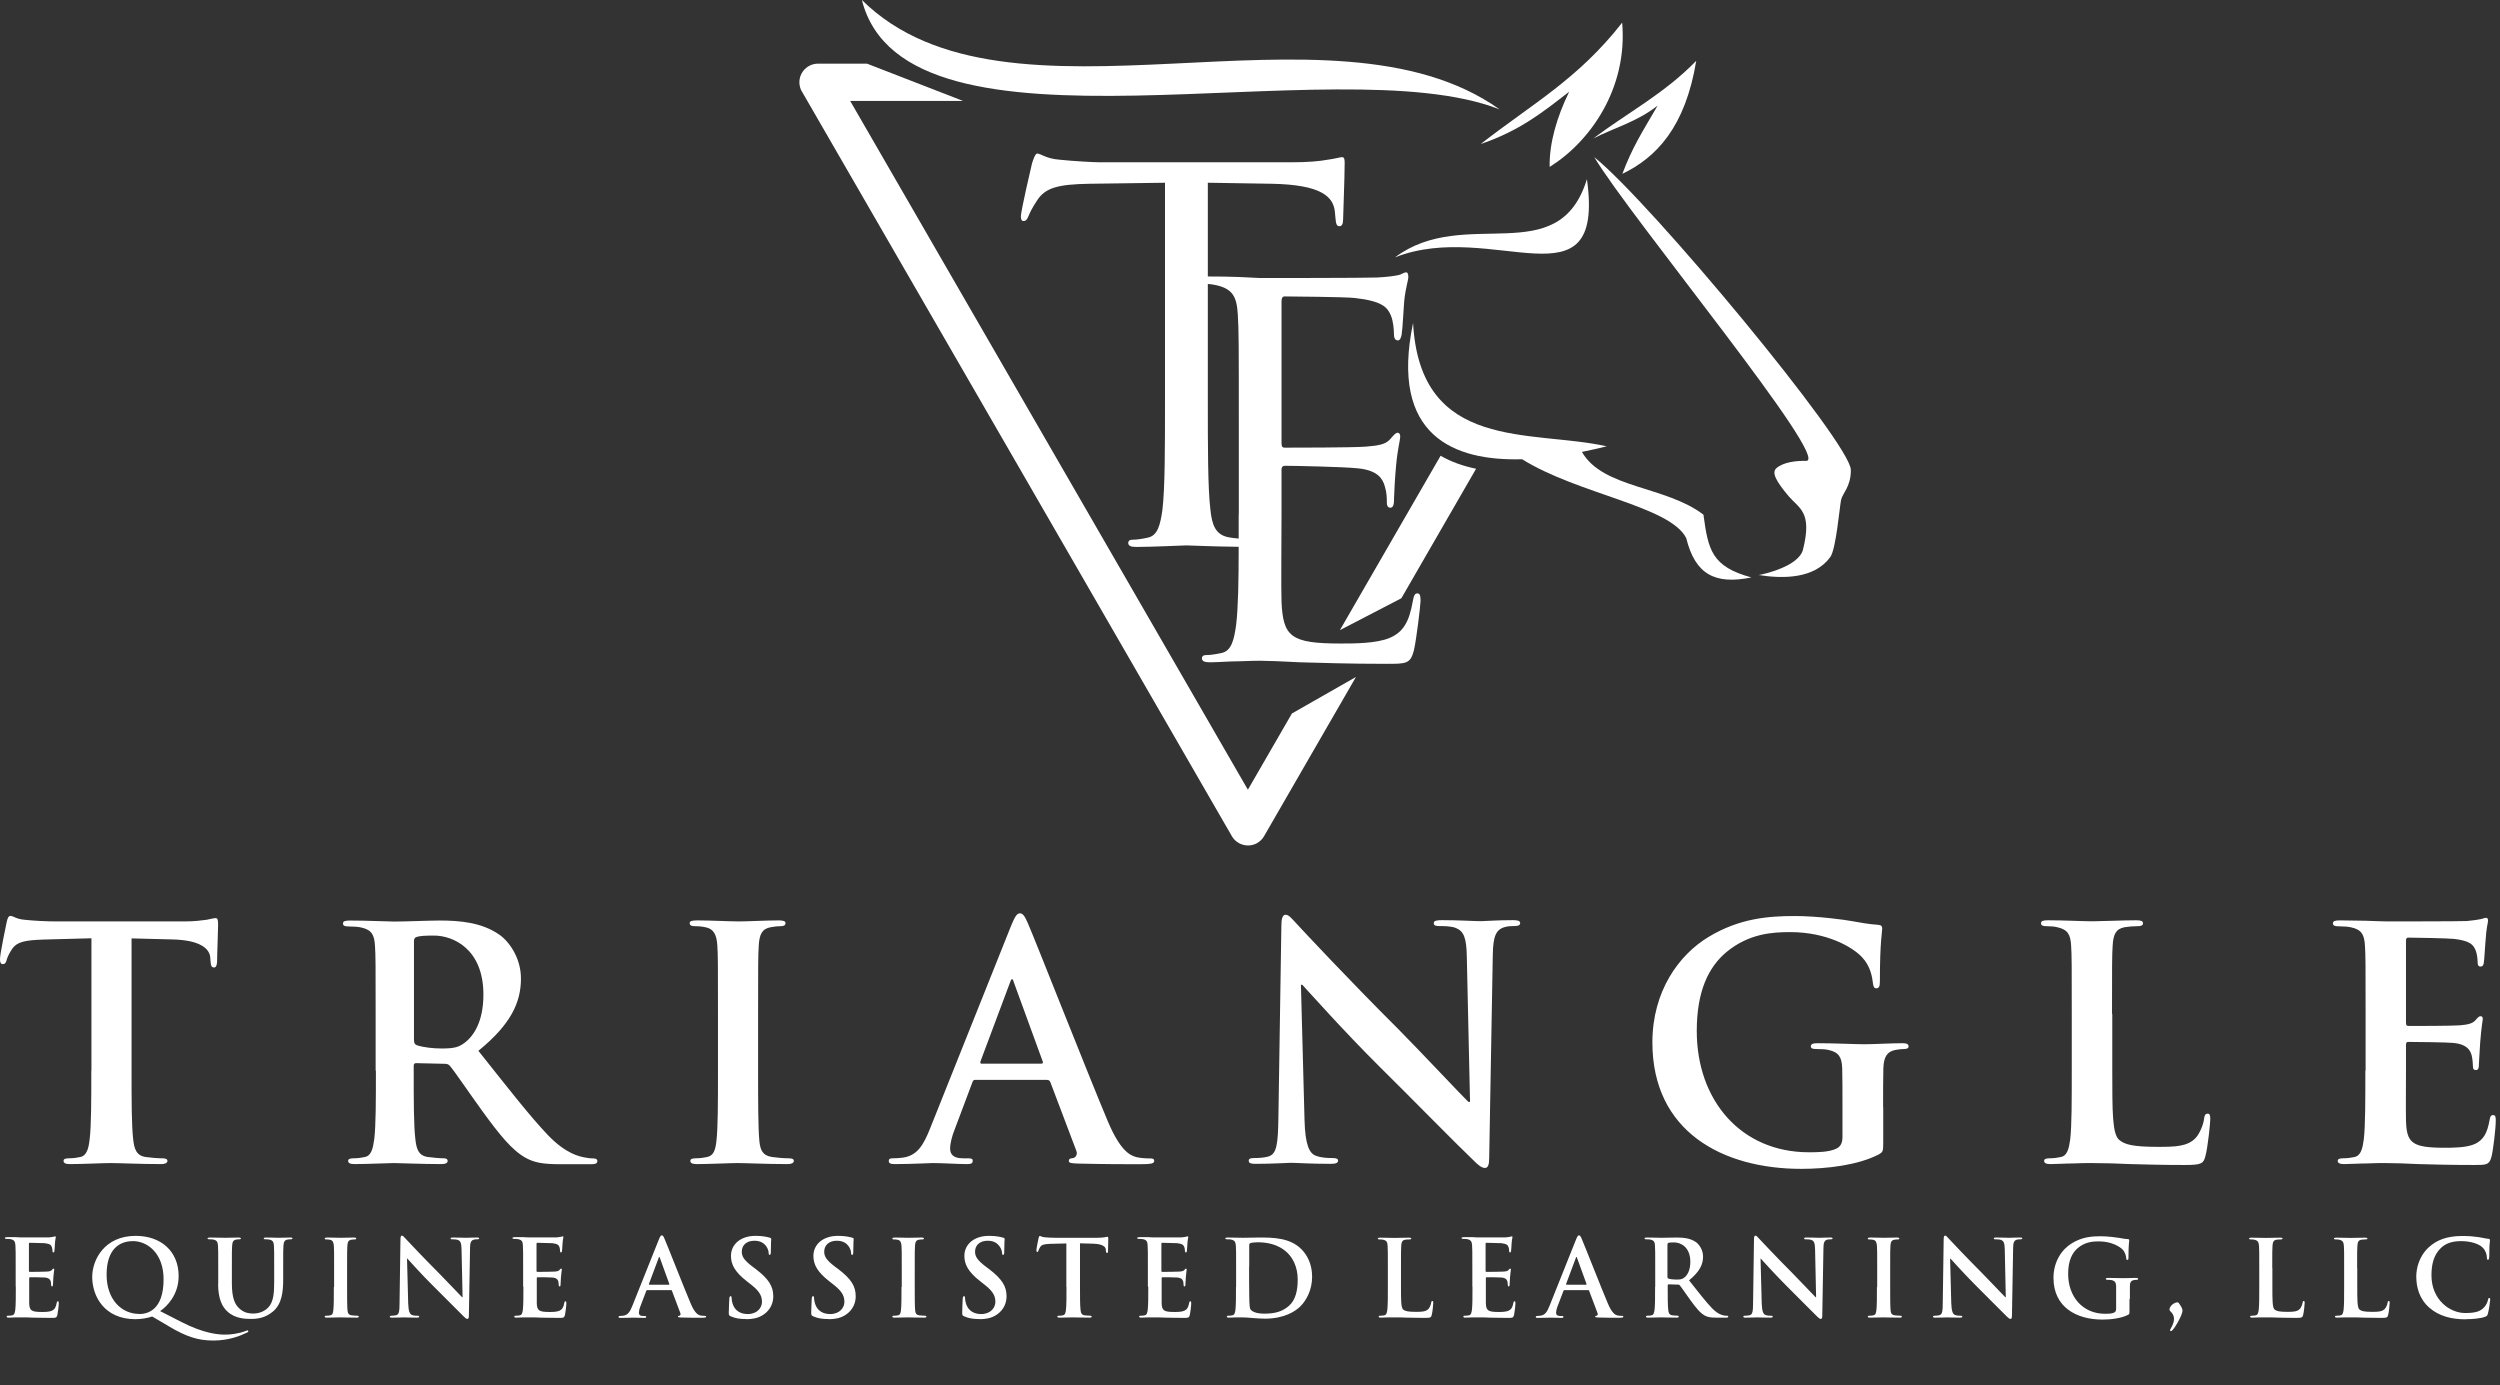
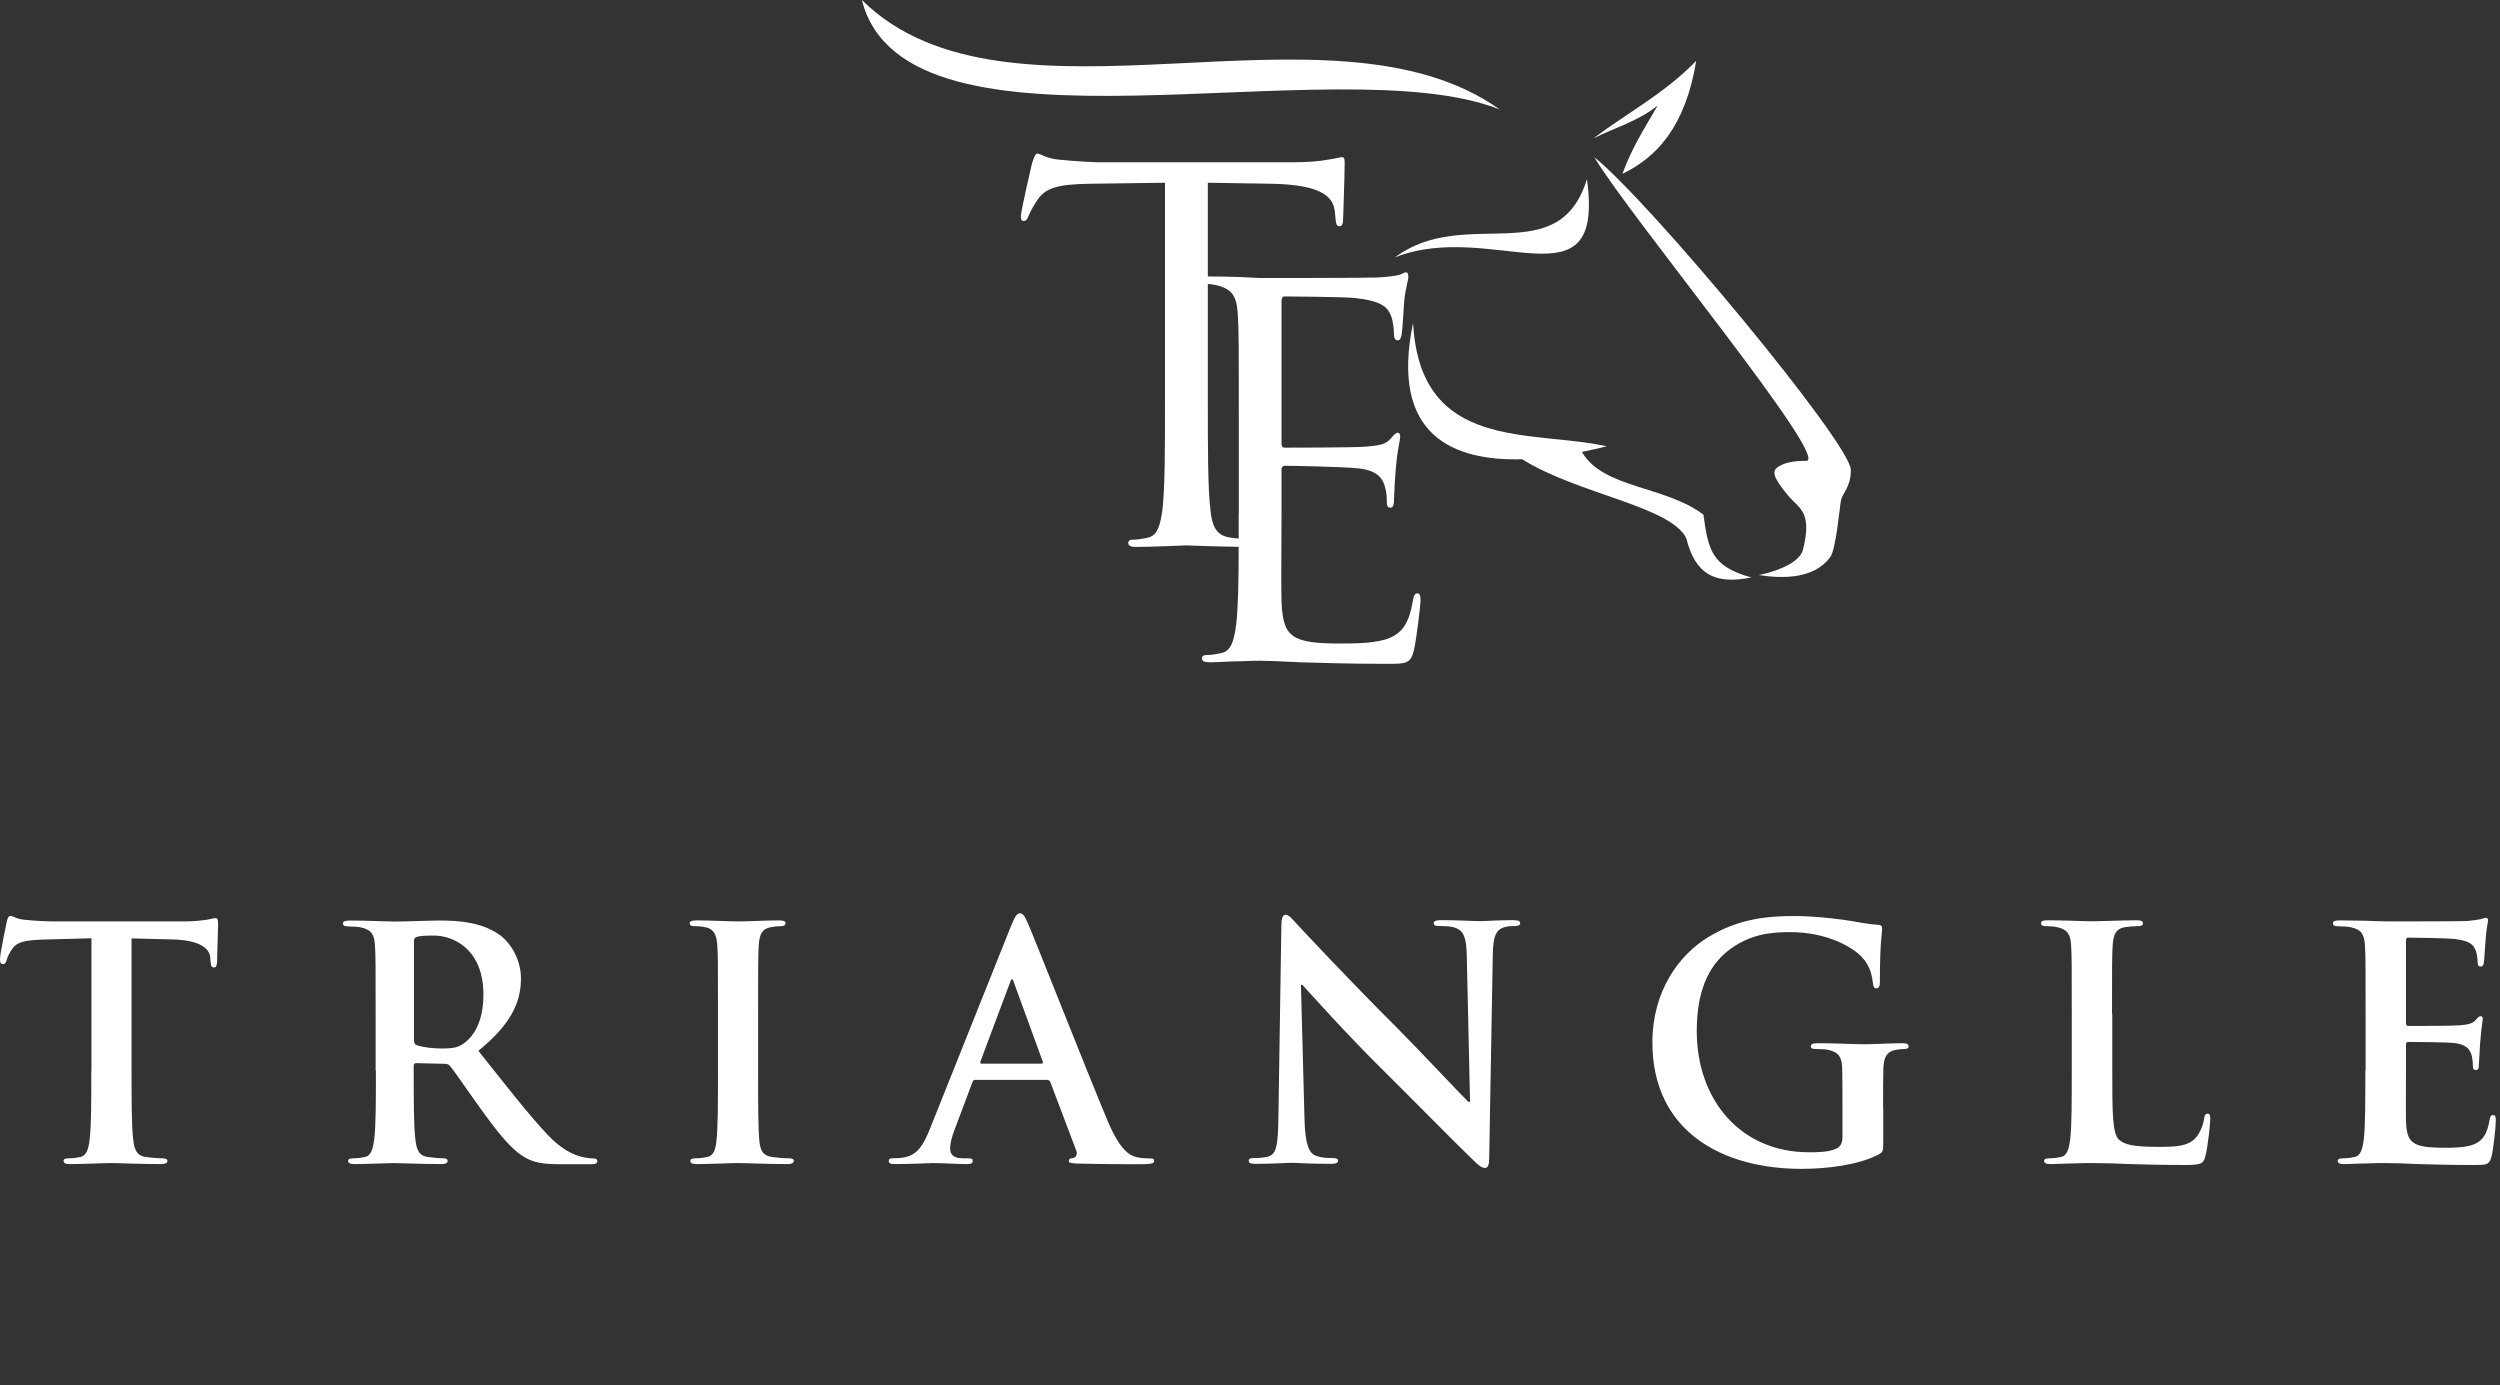
<svg xmlns="http://www.w3.org/2000/svg" id="Layer_1" viewBox="0 0 194.4 107.71">
  <rect x="0" y="0" width="194.4" height="107.71" fill="#333333" stroke="none" />
  <defs>
    <style>.cls-1{fill:#fff;fill-rule:evenodd;}</style>
  </defs>
  <path class="cls-1" d="M7.1,83.25c0,2.31,0,4.29-.13,5.34-.08.73-.23,1.28-.73,1.38-.23.05-.53.1-.9.1-.3,0-.4.08-.4.2,0,.18.18.25.5.25,1,0,2.58-.08,3.16-.08.7,0,2.28.08,3.94.08.28,0,.48-.08.48-.25,0-.13-.12-.2-.4-.2-.38,0-.93-.05-1.28-.1-.75-.1-.9-.65-.98-1.35-.13-1.08-.13-3.06-.13-5.37v-10.28l3.16.08c2.23.05,2.91.75,2.96,1.4l.02.28c.03.38.08.5.28.5.15,0,.2-.15.23-.4,0-.65.08-2.38.08-2.91,0-.38-.03-.53-.2-.53-.1,0-.3.05-.68.13-.38.05-.93.13-1.73.13H4.41c-.83,0-1.78-.05-2.51-.13-.63-.05-.88-.3-1.08-.3-.15,0-.23.15-.3.48C.48,71.89,0,74.17,0,74.57,0,74.85.05,74.97.23,74.97c.15,0,.23-.1.28-.3.05-.2.18-.5.43-.88.38-.55.98-.68,2.43-.73l3.74-.1v10.28h0ZM29.23,83.25c0,2.31,0,4.29-.13,5.34-.1.73-.23,1.28-.73,1.38-.23.05-.53.1-.9.1-.3,0-.4.08-.4.2,0,.18.18.25.5.25,1,0,2.58-.08,3.06-.08.38,0,2.23.08,3.68.08.33,0,.5-.08.5-.25,0-.13-.1-.2-.3-.2-.3,0-.85-.05-1.23-.1-.75-.1-.9-.65-.98-1.38-.13-1.05-.13-3.03-.13-5.37v-.35c0-.15.07-.2.2-.2l2.18.05c.18,0,.33.02.45.18.33.38,1.48,2.08,2.48,3.46,1.4,1.93,2.36,3.11,3.43,3.69.65.35,1.28.48,2.68.48h2.38c.3,0,.48-.05.48-.25,0-.13-.1-.2-.3-.2s-.43-.02-.7-.08c-.38-.08-1.4-.25-2.81-1.7-1.48-1.55-3.21-3.79-5.44-6.59,2.53-2.06,3.31-3.76,3.31-5.62,0-1.68-1-2.96-1.71-3.43-1.35-.93-3.03-1.08-4.61-1.08-.78,0-2.68.08-3.53.08-.53,0-2.11-.08-3.44-.08-.38,0-.55.05-.55.23s.15.23.43.23c.35,0,.78.03.98.08.83.18,1.03.58,1.08,1.43.05.8.05,1.5.05,5.31v4.41h0ZM32.19,73.2c0-.2.05-.3.23-.35.25-.08.7-.1,1.33-.1,1.48,0,3.84,1.03,3.84,4.59,0,2.06-.73,3.21-1.48,3.76-.45.33-.78.43-1.78.43-.63,0-1.38-.08-1.91-.25-.18-.08-.23-.18-.23-.45v-7.62h0ZM55.83,83.25c0,2.43,0,4.41-.12,5.47-.08.73-.23,1.15-.73,1.25-.23.05-.53.1-.9.1-.3,0-.4.08-.4.2,0,.18.18.25.5.25,1,0,2.58-.08,3.16-.08.68,0,2.26.08,3.91.08.28,0,.48-.08.48-.25,0-.13-.12-.2-.4-.2-.38,0-.93-.05-1.28-.1-.75-.1-.93-.55-1-1.23-.1-1.08-.1-3.06-.1-5.49v-4.41c0-3.81,0-4.51.05-5.31.05-.88.25-1.3.93-1.43.3-.05.5-.08.75-.08s.4-.05.4-.25c0-.15-.2-.2-.53-.2-.95,0-2.43.08-3.06.08-.73,0-2.31-.08-3.26-.08-.4,0-.6.05-.6.2,0,.2.15.25.4.25.3,0,.63.03.9.1.55.13.8.55.85,1.4.05.8.05,1.5.05,5.31v4.41h0ZM81.43,83.98c.13,0,.2.05.25.18l2.01,5.31c.13.3-.05.53-.23.58-.25.02-.35.07-.35.23,0,.18.3.18.75.2,2.01.05,3.84.05,4.74.05s1.15-.05,1.15-.25c0-.18-.13-.2-.33-.2-.3,0-.68-.02-1.05-.1-.53-.15-1.25-.5-2.21-2.75-1.6-3.8-5.62-14.03-6.22-15.41-.25-.58-.4-.8-.63-.8-.25,0-.4.28-.7,1l-6.29,15.74c-.5,1.25-.98,2.11-2.13,2.26-.2.03-.55.05-.78.05-.2,0-.3.05-.3.2,0,.2.15.25.48.25,1.3,0,2.68-.08,2.96-.08.78,0,1.86.08,2.66.08.28,0,.43-.05.43-.25,0-.15-.07-.2-.38-.2h-.38c-.78,0-1-.33-1-.78,0-.3.12-.9.38-1.53l1.35-3.59c.05-.15.1-.2.23-.2h5.59ZM76.34,82.72c-.1,0-.13-.08-.1-.18l2.31-6.17c.03-.1.08-.23.15-.23s.1.13.13.23l2.26,6.19c.03.08,0,.15-.12.15h-4.61ZM101.19,76.58h.08c.45.48,3.23,3.61,5.96,6.32,2.61,2.58,5.82,5.87,7.39,7.37.28.28.58.55.85.55.23,0,.33-.23.33-.78l.28-15.82c.03-1.4.23-1.93.93-2.13.3-.08.5-.08.75-.08.3,0,.45-.07.45-.23,0-.2-.25-.23-.58-.23-1.23,0-2.18.08-2.46.08-.53,0-1.73-.08-3.03-.08-.38,0-.65.03-.65.23,0,.15.1.23.4.23.35,0,.95,0,1.32.15.6.25.83.73.85,2.26l.25,11.26h-.13c-.43-.4-3.81-4.01-5.51-5.72-3.66-3.64-7.47-7.72-7.77-8.05-.43-.45-.66-.78-.93-.78-.25,0-.33.35-.33.85l-.23,14.84c-.03,2.18-.13,2.91-.78,3.11-.35.1-.8.12-1.13.12-.25,0-.4.05-.4.2,0,.23.23.25.55.25,1.3,0,2.48-.08,2.71-.08.48,0,1.48.08,3.11.08.35,0,.58-.05.58-.25,0-.15-.15-.2-.43-.2-.4,0-.88-.02-1.3-.18-.5-.18-.83-.83-.88-2.78l-.28-10.53h0ZM146.43,86.08c0-1.25,0-2.26.02-3.01.03-.88.28-1.3.95-1.43.3-.05.48-.07.68-.07.18,0,.33-.05.33-.2,0-.2-.18-.25-.5-.25-.83,0-2.16.08-2.93.08s-2.33-.08-3.64-.08c-.35,0-.53.05-.53.25,0,.15.15.2.38.2.35,0,.78.02.98.07.83.18,1.05.58,1.08,1.43.02.75.02,1.7.02,2.96v2.36c0,.43-.1.75-.48.93-.6.28-1.48.28-2.13.28-5.29,0-8.72-4.04-8.72-9.43,0-3.08.9-4.96,2.31-6.14,1.76-1.45,3.59-1.55,4.96-1.55,2.83,0,4.84,1.15,5.59,1.96.65.7.78,1.5.85,2.08.03.2.08.33.25.33.2,0,.28-.13.28-.53,0-3.13.18-3.84.18-4.11,0-.18-.05-.28-.35-.3-.58-.03-1.45-.18-1.98-.28-.5-.1-2.71-.4-4.44-.4-2.11,0-4.34.18-6.74,1.63-2.28,1.38-4.36,4.19-4.36,8.2,0,6.92,5.44,9.83,11.58,9.83,1.96,0,4.41-.28,6.04-1.13.3-.18.33-.23.33-.9v-2.76h0ZM164.23,78.84c0-3.81,0-4.51.05-5.31.05-.88.25-1.3.93-1.43.3-.05.7-.08.98-.08.3,0,.45-.05.45-.23s-.18-.23-.53-.23c-.98,0-2.81.08-3.41.08-.68,0-2.26-.08-3.44-.08-.38,0-.55.05-.55.23s.15.23.43.23c.33,0,.63.03.83.08.83.18,1.03.58,1.08,1.43.05.8.05,1.5.05,5.31v4.41c0,2.31,0,4.29-.12,5.34-.1.73-.23,1.28-.73,1.38-.23.05-.53.1-.9.1-.3,0-.4.08-.4.2,0,.18.18.25.5.25.5,0,1.15-.05,1.73-.05.6-.03,1.15-.03,1.43-.03,1.03,0,1.93.03,3.06.08,1.13.03,2.43.07,4.24.07,1.3,0,1.43-.12,1.58-.68.2-.73.38-2.61.38-2.88,0-.3-.03-.43-.2-.43-.2,0-.25.15-.28.38-.05.48-.35,1.18-.65,1.5-.63.68-1.61.7-2.93.7-1.96,0-2.61-.18-3.03-.55-.53-.45-.53-2.18-.53-5.39v-4.41h0ZM183.93,83.25c0,2.31,0,4.29-.12,5.34-.1.73-.23,1.28-.73,1.38-.23.05-.53.1-.9.1-.3,0-.4.08-.4.2,0,.18.18.25.5.25.5,0,1.15-.05,1.73-.05.6-.03,1.15-.03,1.43-.03.75,0,1.53.03,2.61.08,1.08.03,2.46.07,4.34.07.95,0,1.18,0,1.35-.65.13-.5.33-2.21.33-2.78,0-.25,0-.45-.2-.45-.18,0-.23.1-.28.38-.18,1.03-.48,1.55-1.13,1.86-.65.3-1.7.3-2.36.3-2.56,0-2.96-.38-3.01-2.11-.02-.73,0-3.03,0-3.89v-1.98c0-.15.03-.25.15-.25.6,0,3.08.03,3.56.08.93.1,1.28.48,1.4.98.08.33.08.65.1.9,0,.13.05.23.23.23.23,0,.23-.28.23-.48,0-.18.08-1.18.1-1.68.1-1.28.2-1.68.2-1.83s-.08-.2-.18-.2c-.12,0-.23.13-.4.33-.23.25-.6.33-1.2.38-.58.05-3.46.05-4.01.05-.15,0-.18-.1-.18-.28v-6.34c0-.18.05-.25.18-.25.5,0,3.13.05,3.56.1,1.25.15,1.5.45,1.68.9.12.3.15.73.15.9,0,.23.05.35.23.35s.23-.15.25-.28c.05-.3.1-1.4.13-1.65.07-1.15.2-1.45.2-1.63,0-.13-.03-.23-.15-.23s-.28.08-.4.1c-.2.05-.6.1-1.08.15-.48.03-5.47.03-6.27.03-.35,0-.93-.03-1.58-.05-.63,0-1.35-.03-2.03-.03-.38,0-.55.05-.55.23s.15.23.43.23c.35,0,.78.03.98.08.83.18,1.03.58,1.08,1.43.05.8.05,1.5.05,5.31v4.41Z" />
-   <path class="cls-1" d="M1.23,100.07c0,.76,0,1.41-.04,1.76-.03.24-.07.42-.24.45-.07.02-.17.03-.3.03-.1,0-.13.02-.13.07,0,.06.06.08.16.08.17,0,.38-.02.57-.02.2,0,.38,0,.47,0,.25,0,.5,0,.86.02.35,0,.81.02,1.43.02.31,0,.39,0,.45-.22.04-.16.11-.73.11-.92,0-.08,0-.15-.07-.15-.06,0-.07.03-.09.12-.06.34-.16.51-.37.61-.21.1-.56.1-.78.1-.84,0-.97-.12-.99-.69,0-.24,0-1,0-1.28v-.65s0-.08.05-.08c.2,0,1.02,0,1.17.02.31.03.42.16.46.32.02.11.02.21.03.3,0,.04.02.07.07.07.07,0,.07-.09.07-.16,0-.06.02-.39.03-.55.03-.42.07-.55.07-.6s-.02-.07-.06-.07c-.04,0-.07.04-.13.11-.07.08-.2.11-.4.12-.19.02-1.14.02-1.32.02-.05,0-.06-.03-.06-.09v-2.09c0-.06.02-.08.06-.08.17,0,1.03.02,1.17.03.41.05.5.15.55.3.04.1.05.24.05.3,0,.07.02.12.07.12s.07-.05.08-.09c.02-.1.03-.46.04-.55.02-.38.07-.48.07-.54,0-.04,0-.07-.05-.07s-.09.02-.13.03c-.07.02-.2.03-.35.05-.16,0-1.8,0-2.06,0-.12,0-.31,0-.52-.02-.21,0-.45,0-.67,0-.12,0-.18.02-.18.07s.05.07.14.07c.12,0,.26,0,.32.02.27.06.34.19.36.47.02.26.02.5.02,1.75v1.45h0ZM13.1,103.12c1.36.8,2.25,1.12,3.49,1.12s2.12-.38,2.62-.62c.06-.02.1-.05.1-.1,0-.04-.03-.07-.07-.07-.03,0-.07.02-.12.04-.57.22-1.18.29-1.61.29-.56,0-1.66-.09-3.4-.98l-1.66-.85c.52-.35,1.44-1.26,1.44-2.72,0-1.93-1.37-3.13-3.34-3.13-2.42,0-3.38,1.85-3.38,3.2,0,1.49.94,3.28,3.36,3.28.44,0,.97-.09,1.3-.21l1.3.76h0ZM10.81,102.17c-1.33,0-2.52-1.09-2.52-3.05s.97-2.61,2.05-2.61c1.14,0,2.38.96,2.38,2.96,0,2.42-1.25,2.71-1.91,2.71h0ZM16.97,99.82v-1.21c0-1.25,0-1.49-.02-1.75-.02-.28-.08-.41-.35-.47-.07-.02-.21-.02-.32-.02-.09,0-.14-.02-.14-.07s.06-.07.18-.07c.44,0,.96.02,1.21.02.2,0,.72-.02,1.02-.02.12,0,.18.02.18.07s-.05.07-.13.07c-.09,0-.14,0-.24.02-.22.04-.29.18-.31.47-.02.26-.02.5-.02,1.75v1.16c0,1.2.24,1.7.64,2.03.37.31.75.34,1.03.34.36,0,.81-.12,1.14-.45.45-.45.48-1.2.48-2.05v-1.03c0-1.25,0-1.49-.02-1.75-.02-.28-.08-.41-.35-.47-.07-.02-.21-.02-.3-.02s-.14-.02-.14-.07.06-.07.17-.07c.42,0,.94.02.95.02.1,0,.62-.02.94-.02.12,0,.17.02.17.07s-.05.07-.15.07c-.09,0-.14,0-.24.02-.22.04-.29.18-.31.47-.02.26-.02.5-.02,1.75v.88c0,.92-.09,1.89-.78,2.48-.59.5-1.18.59-1.72.59-.44,0-1.23-.02-1.83-.57-.42-.38-.73-.99-.73-2.19h0ZM25.96,100.07c0,.8,0,1.45-.04,1.8-.02.24-.07.38-.24.41-.07.02-.17.03-.3.03-.1,0-.13.02-.13.07,0,.06.06.08.16.08.33,0,.85-.02,1.04-.02.22,0,.74.02,1.29.02.09,0,.16-.02.16-.08,0-.04-.04-.07-.13-.07-.12,0-.31-.02-.42-.03-.25-.03-.31-.18-.33-.4-.03-.35-.03-1.01-.03-1.81v-1.45c0-1.25,0-1.49.02-1.75.02-.29.08-.43.31-.47.1-.02.16-.02.25-.02s.13-.02.13-.08c0-.05-.07-.07-.17-.07-.31,0-.8.02-1.01.02-.24,0-.76-.02-1.07-.02-.13,0-.2.02-.2.07,0,.07.05.08.13.08.1,0,.21,0,.3.03.18.04.26.18.28.46.02.26.02.5.02,1.75v1.45h0ZM31.66,97.87h.02c.15.16,1.06,1.19,1.96,2.08.86.85,1.92,1.93,2.43,2.43.09.09.19.18.28.18.07,0,.11-.07.11-.26l.09-5.21c0-.46.07-.64.31-.7.1-.02.16-.02.25-.02.1,0,.15-.02.15-.07,0-.07-.08-.07-.19-.07-.4,0-.72.02-.81.02-.17,0-.57-.02-1-.02-.12,0-.22,0-.22.07,0,.05.03.07.13.07.12,0,.31,0,.44.05.2.08.27.24.28.74l.08,3.71h-.04c-.14-.13-1.25-1.32-1.81-1.88-1.2-1.2-2.46-2.54-2.56-2.65-.14-.15-.22-.26-.31-.26-.08,0-.11.12-.11.28l-.07,4.89c0,.72-.04.96-.26,1.02-.12.03-.26.04-.37.04-.08,0-.13.02-.13.07,0,.07.07.08.18.08.43,0,.82-.02.89-.02.16,0,.49.02,1.03.02.12,0,.19-.02.19-.08,0-.05-.05-.07-.14-.07-.13,0-.29,0-.43-.06-.16-.06-.27-.27-.29-.92l-.09-3.47h0ZM40.7,100.07c0,.76,0,1.41-.04,1.76-.03.24-.07.42-.24.45-.07.02-.17.03-.3.03-.1,0-.13.02-.13.07,0,.06.06.08.16.08.17,0,.38-.02.57-.02.2,0,.38,0,.47,0,.25,0,.5,0,.86.02.35,0,.81.02,1.43.02.31,0,.39,0,.45-.22.04-.16.11-.73.11-.92,0-.08,0-.15-.07-.15-.06,0-.07.03-.09.12-.06.34-.16.51-.37.61-.22.1-.56.1-.78.1-.84,0-.97-.12-.99-.69,0-.24,0-1,0-1.28v-.65s0-.08.05-.08c.2,0,1.02,0,1.17.02.31.03.42.16.46.32.02.11.02.21.03.3,0,.04.02.07.07.07.07,0,.07-.09.07-.16,0-.06.02-.39.03-.55.03-.42.07-.55.07-.6s-.02-.07-.06-.07c-.04,0-.07.04-.13.11-.07.08-.2.11-.4.12-.19.02-1.14.02-1.32.02-.05,0-.06-.03-.06-.09v-2.09c0-.06.02-.08.06-.08.17,0,1.03.02,1.17.03.41.05.5.15.55.3.04.1.05.24.05.3,0,.07.02.12.07.12s.07-.05.08-.09c.02-.1.03-.46.04-.55.02-.38.07-.48.07-.54,0-.04,0-.07-.05-.07s-.09.02-.13.03c-.07.02-.2.03-.35.05-.16,0-1.8,0-2.06,0-.12,0-.31,0-.52-.02-.21,0-.45,0-.67,0-.12,0-.18.02-.18.07s.05.07.14.07c.12,0,.26,0,.32.02.27.06.34.19.35.47.02.26.02.5.02,1.75v1.45h0ZM52.17,100.31s.07.02.08.06l.66,1.75c.04.1-.02.17-.07.19-.08,0-.12.02-.12.07,0,.06.1.06.25.07.66.02,1.26.02,1.56.02s.38-.02.38-.08c0-.06-.04-.07-.11-.07-.1,0-.22,0-.35-.03-.17-.05-.41-.16-.73-.9-.53-1.25-1.85-4.62-2.05-5.07-.08-.19-.13-.26-.21-.26-.08,0-.13.09-.23.33l-2.07,5.18c-.17.41-.32.69-.7.74-.07,0-.18.02-.26.02-.07,0-.1.02-.1.07,0,.07.05.08.16.08.43,0,.88-.02.97-.02.26,0,.61.02.88.02.09,0,.14-.02.14-.08,0-.05-.03-.07-.12-.07h-.12c-.26,0-.33-.11-.33-.26,0-.1.04-.3.12-.5l.45-1.18s.03-.07.07-.07h1.84ZM50.49,99.9s-.04-.02-.03-.06l.76-2.03s.02-.07.05-.07.03.04.04.07l.74,2.04s0,.05-.04.05h-1.52ZM58.04,102.58c.44,0,.9-.07,1.31-.34.59-.39.78-.96.78-1.44,0-.78-.36-1.35-1.35-2.11l-.23-.17c-.69-.52-.87-.81-.87-1.19,0-.5.37-.85.98-.85.54,0,.78.25.9.4.17.21.21.47.21.55,0,.1.02.15.08.15.07,0,.09-.07.09-.25,0-.64.03-.88.03-.99,0-.06-.04-.08-.12-.1-.21-.06-.56-.14-1.1-.14-1.15,0-1.91.65-1.91,1.56,0,.67.31,1.25,1.22,1.96l.38.3c.69.54.81.92.81,1.32,0,.44-.36.94-1.11.94-.51,0-1-.22-1.18-.83-.04-.14-.07-.31-.07-.42,0-.07,0-.14-.08-.14-.07,0-.09.09-.1.21,0,.13-.04.63-.04,1.08,0,.18.02.22.16.28.36.16.73.21,1.21.21h0ZM64.45,102.58c.44,0,.9-.07,1.31-.34.59-.39.78-.96.78-1.44,0-.78-.35-1.35-1.35-2.11l-.23-.17c-.69-.52-.87-.81-.87-1.19,0-.5.37-.85.98-.85.54,0,.78.25.9.4.17.21.21.47.21.55,0,.1.02.15.08.15.07,0,.09-.07.09-.25,0-.64.03-.88.03-.99,0-.06-.04-.08-.12-.1-.21-.06-.56-.14-1.1-.14-1.15,0-1.91.65-1.91,1.56,0,.67.31,1.25,1.22,1.96l.38.3c.69.54.81.92.81,1.32,0,.44-.36.94-1.11.94-.51,0-1-.22-1.18-.83-.04-.14-.07-.31-.07-.42,0-.07,0-.14-.08-.14-.07,0-.09.09-.1.21,0,.13-.04.63-.04,1.08,0,.18.02.22.16.28.36.16.73.21,1.2.21h0ZM70.1,100.07c0,.8,0,1.45-.04,1.8-.02.24-.07.38-.24.41-.07.02-.17.03-.3.03-.1,0-.13.02-.13.07,0,.06.06.08.16.08.33,0,.85-.02,1.04-.02.22,0,.74.02,1.29.02.09,0,.16-.02.16-.08,0-.04-.04-.07-.13-.07-.12,0-.31-.02-.42-.03-.25-.03-.31-.18-.33-.4-.03-.35-.03-1.01-.03-1.81v-1.45c0-1.25,0-1.49.02-1.75.02-.29.08-.43.31-.47.1-.02.16-.02.25-.02s.13-.02.13-.08c0-.05-.07-.07-.17-.07-.31,0-.8.02-1.01.02-.24,0-.76-.02-1.07-.02-.13,0-.2.02-.2.07,0,.07.05.08.13.08.1,0,.21,0,.3.03.18.04.26.18.28.46.02.26.02.5.02,1.75v1.45h0ZM76.18,102.58c.44,0,.9-.07,1.31-.34.59-.39.78-.96.78-1.44,0-.78-.36-1.35-1.35-2.11l-.23-.17c-.69-.52-.87-.81-.87-1.19,0-.5.37-.85.98-.85.54,0,.78.25.9.4.17.21.22.47.22.55,0,.1.02.15.08.15.07,0,.09-.07.09-.25,0-.64.03-.88.03-.99,0-.06-.04-.08-.12-.1-.21-.06-.56-.14-1.1-.14-1.15,0-1.91.65-1.91,1.56,0,.67.31,1.25,1.22,1.96l.38.3c.69.54.81.92.81,1.32,0,.44-.36.94-1.11.94-.51,0-1-.22-1.18-.83-.04-.14-.07-.31-.07-.42,0-.07,0-.14-.08-.14-.07,0-.09.09-.1.21,0,.13-.04.63-.04,1.08,0,.18.02.22.16.28.35.16.73.21,1.2.21h0ZM82.93,100.07c0,.76,0,1.41-.04,1.76-.02.24-.07.42-.24.45-.07.02-.17.03-.3.03-.1,0-.13.02-.13.07,0,.06.06.08.17.08.33,0,.85-.02,1.04-.02.23,0,.75.02,1.3.02.09,0,.16-.02.16-.08,0-.04-.04-.07-.13-.07-.12,0-.31-.02-.42-.03-.25-.03-.3-.22-.32-.45-.04-.36-.04-1.01-.04-1.77v-3.38l1.04.03c.73.02.96.25.97.46v.09c.02.12.03.17.1.17.05,0,.07-.05.07-.13,0-.21.02-.78.02-.96,0-.12,0-.17-.07-.17-.03,0-.1.02-.22.04-.12.02-.31.04-.57.04h-3.27c-.27,0-.59-.02-.83-.04-.21-.02-.29-.1-.36-.1-.05,0-.07.05-.1.16-.02.07-.17.82-.17.95,0,.09.02.13.07.13.05,0,.07-.03.09-.1.02-.07.06-.16.14-.29.12-.18.32-.22.8-.24l1.23-.03v3.38h0ZM89.29,100.07c0,.76,0,1.41-.04,1.76-.03.24-.07.42-.24.45-.07.02-.17.03-.3.03-.1,0-.13.02-.13.07,0,.06.06.08.16.08.17,0,.38-.02.57-.02.2,0,.38,0,.47,0,.25,0,.5,0,.86.02.35,0,.81.02,1.43.02.31,0,.39,0,.45-.22.04-.16.11-.73.11-.92,0-.08,0-.15-.07-.15-.06,0-.07.03-.09.12-.06.34-.16.51-.37.61-.21.1-.56.1-.78.1-.84,0-.97-.12-.99-.69,0-.24,0-1,0-1.28v-.65s0-.08.05-.08c.2,0,1.02,0,1.17.02.31.03.42.16.46.32.02.11.02.21.03.3,0,.04.02.07.07.07.07,0,.07-.09.07-.16,0-.06.02-.39.03-.55.03-.42.07-.55.07-.6s-.02-.07-.06-.07c-.04,0-.07.04-.13.11-.07.08-.2.11-.4.12-.19.02-1.14.02-1.32.02-.05,0-.06-.03-.06-.09v-2.09c0-.06.02-.08.06-.08.17,0,1.03.02,1.17.03.41.05.49.15.55.3.04.1.05.24.05.3,0,.07.02.12.07.12s.07-.05.08-.09c.02-.1.03-.46.04-.55.02-.38.07-.48.07-.54,0-.04,0-.07-.05-.07s-.09.02-.13.03c-.07.02-.2.03-.36.05-.16,0-1.8,0-2.06,0-.12,0-.31,0-.52-.02-.21,0-.45,0-.67,0-.12,0-.18.02-.18.07s.05.07.14.07c.12,0,.26,0,.32.02.27.06.34.19.35.47.02.26.02.5.02,1.75v1.45h0ZM96.11,100.07c0,.76,0,1.41-.04,1.76-.03.24-.07.42-.24.45-.07.02-.17.03-.3.03-.1,0-.13.02-.13.07,0,.06.06.08.16.08.17,0,.38-.02.57-.02.2,0,.38,0,.47,0,.21,0,.5.02.81.05.31.02.65.05.95.05,1.53,0,2.39-.59,2.77-.97.46-.47.9-1.26.9-2.3,0-.98-.39-1.67-.8-2.1-.9-.94-2.28-.94-3.31-.94-.49,0-1.02.02-1.27.02-.23,0-.75-.02-1.19-.02-.12,0-.18.02-.18.07s.05.07.14.07c.12,0,.26,0,.32.02.27.06.34.19.36.47.02.26.02.5.02,1.75v1.45h0ZM97.14,98.48c0-.65,0-1.37,0-1.65,0-.09.02-.13.1-.17.07-.03.37-.06.54-.06.64,0,1.59.1,2.34.83.35.34.79,1.02.79,2.06,0,.85-.16,1.6-.69,2.06-.5.43-1.06.6-1.9.6-.65,0-.97-.17-1.08-.33-.07-.09-.08-.42-.09-.63,0-.16-.02-.79-.02-1.67v-1.04h0ZM108.94,98.62c0-1.25,0-1.49.02-1.75.02-.29.08-.43.31-.47.1-.02.23-.02.32-.02.1,0,.15-.02.15-.07s-.06-.07-.17-.07c-.32,0-.93.02-1.12.02-.22,0-.74-.02-1.13-.02-.12,0-.18.02-.18.07s.05.07.14.07c.11,0,.21,0,.27.02.27.06.34.19.35.47.02.26.02.5.02,1.75v1.45c0,.76,0,1.41-.04,1.76-.03.24-.07.42-.24.45-.07.02-.17.03-.3.03-.1,0-.13.02-.13.07,0,.06.06.08.16.08.17,0,.38-.02.57-.02.2,0,.38,0,.47,0,.34,0,.64,0,1.01.02.37,0,.8.02,1.39.02.43,0,.47-.04.52-.22.07-.24.12-.86.12-.95,0-.1,0-.14-.07-.14-.07,0-.08.05-.09.12-.02.16-.12.39-.21.49-.21.22-.53.23-.97.23-.64,0-.86-.06-1-.18-.17-.15-.17-.72-.17-1.78v-1.45Z" />
-   <path class="cls-1" d="M114.5,100.07c0,.76,0,1.41-.04,1.76-.03.24-.07.42-.24.45-.07.02-.17.03-.3.03-.1,0-.13.02-.13.07,0,.06.06.08.16.08.17,0,.38-.02.57-.02.2,0,.38,0,.47,0,.25,0,.5,0,.86.02.35,0,.81.02,1.43.02.31,0,.39,0,.45-.22.04-.16.11-.73.11-.92,0-.08,0-.15-.07-.15-.06,0-.07.03-.09.12-.06.34-.16.51-.37.61-.22.1-.56.1-.78.1-.84,0-.97-.12-.99-.69,0-.24,0-1,0-1.28v-.65s0-.08.05-.08c.2,0,1.02,0,1.17.02.31.03.42.16.46.32.02.11.02.21.03.3,0,.04.02.07.07.07.07,0,.07-.09.07-.16,0-.06.02-.39.03-.55.03-.42.07-.55.07-.6s-.02-.07-.06-.07c-.04,0-.07.04-.13.11-.07.08-.2.11-.4.12-.19.02-1.14.02-1.32.02-.05,0-.06-.03-.06-.09v-2.09c0-.06.02-.08.06-.08.17,0,1.03.02,1.17.03.41.05.5.15.55.3.04.1.05.24.05.3,0,.07.02.12.07.12s.07-.05.08-.09c.02-.1.03-.46.04-.55.02-.38.07-.48.07-.54,0-.04,0-.07-.05-.07s-.09.02-.13.03c-.07.02-.2.03-.35.05-.16,0-1.8,0-2.06,0-.12,0-.31,0-.52-.02-.21,0-.45,0-.67,0-.12,0-.18.02-.18.07s.05.07.14.07c.12,0,.26,0,.32.02.27.06.34.19.36.47.02.26.02.5.02,1.75v1.45h0ZM123.49,100.31s.07.02.08.06l.66,1.75c.04.1-.02.17-.07.19-.08,0-.12.02-.12.07,0,.06.1.06.25.07.66.02,1.26.02,1.56.02s.38-.02.38-.08c0-.06-.04-.07-.11-.07-.1,0-.22,0-.35-.03-.17-.05-.41-.16-.73-.9-.53-1.25-1.85-4.62-2.05-5.07-.08-.19-.13-.26-.21-.26-.08,0-.13.09-.23.33l-2.07,5.18c-.17.41-.32.69-.7.74-.07,0-.18.02-.26.02-.07,0-.1.02-.1.07,0,.07.05.08.16.08.43,0,.88-.02.97-.02.26,0,.61.02.88.02.09,0,.14-.02.14-.08,0-.05-.02-.07-.12-.07h-.12c-.26,0-.33-.11-.33-.26,0-.1.04-.3.12-.5l.45-1.18s.03-.07.07-.07h1.84ZM121.81,99.9s-.04-.02-.03-.06l.76-2.03s.02-.07.05-.07.03.04.04.07l.74,2.04s0,.05-.04.05h-1.52ZM128.7,100.07c0,.76,0,1.41-.04,1.76-.03.24-.07.42-.24.45-.07.02-.17.03-.3.03-.1,0-.13.02-.13.07,0,.06.06.08.16.08.33,0,.85-.02,1.01-.02.12,0,.73.02,1.21.02.11,0,.17-.02.17-.08,0-.04-.03-.07-.1-.07-.1,0-.28-.02-.4-.03-.25-.03-.3-.22-.32-.45-.04-.35-.04-1-.04-1.77v-.12s.02-.07.07-.07l.72.02c.06,0,.11,0,.15.06.11.12.49.69.82,1.14.46.64.78,1.02,1.13,1.21.21.11.42.16.88.16h.78c.1,0,.16-.02.16-.08,0-.04-.03-.07-.1-.07s-.14,0-.23-.02c-.12-.02-.46-.08-.93-.56-.49-.51-1.06-1.25-1.79-2.17.83-.68,1.09-1.24,1.09-1.85,0-.55-.33-.97-.56-1.13-.45-.31-1-.35-1.52-.35-.26,0-.88.02-1.16.02-.17,0-.69-.02-1.13-.02-.12,0-.18.02-.18.07s.05.07.14.07c.12,0,.26,0,.32.02.27.06.34.19.35.47.02.26.02.5.02,1.75v1.45h0ZM129.67,96.76c0-.07.02-.1.07-.12.08-.02.23-.03.44-.03.49,0,1.26.34,1.26,1.51,0,.68-.24,1.06-.49,1.24-.15.11-.26.14-.59.14-.21,0-.45-.02-.63-.08-.06-.02-.07-.06-.07-.15v-2.51h0ZM136.9,97.87h.02c.15.16,1.07,1.19,1.96,2.08.86.85,1.91,1.93,2.43,2.43.09.09.19.18.28.18.07,0,.11-.07.11-.26l.09-5.21c0-.46.07-.64.31-.7.1-.02.16-.02.25-.02.1,0,.15-.02.15-.07,0-.07-.08-.07-.19-.07-.4,0-.72.02-.81.02-.17,0-.57-.02-1-.02-.12,0-.21,0-.21.07,0,.05.03.07.13.07.12,0,.31,0,.44.05.2.08.27.24.28.74l.08,3.71h-.04c-.14-.13-1.25-1.32-1.81-1.88-1.2-1.2-2.46-2.54-2.56-2.65-.14-.15-.22-.26-.31-.26-.08,0-.11.12-.11.28l-.07,4.89c0,.72-.04.96-.26,1.02-.12.03-.26.04-.37.04-.08,0-.13.02-.13.07,0,.07.07.08.18.08.43,0,.82-.02.89-.02.16,0,.49.02,1.03.02.12,0,.19-.02.19-.08,0-.05-.05-.07-.14-.07-.13,0-.29,0-.43-.06-.16-.06-.27-.27-.29-.92l-.09-3.47h0ZM145.95,100.07c0,.8,0,1.45-.04,1.8-.03.24-.07.38-.24.41-.07.02-.17.03-.3.03-.1,0-.13.02-.13.07,0,.06.06.08.16.08.33,0,.85-.02,1.04-.02.22,0,.74.02,1.29.02.09,0,.16-.02.16-.08,0-.04-.04-.07-.13-.07-.12,0-.31-.02-.42-.03-.25-.03-.31-.18-.33-.4-.03-.35-.03-1.01-.03-1.81v-1.45c0-1.25,0-1.49.02-1.75.02-.29.08-.43.31-.47.1-.02.16-.02.25-.02s.13-.02.13-.08c0-.05-.07-.07-.17-.07-.31,0-.8.02-1.01.02-.24,0-.76-.02-1.07-.02-.13,0-.2.02-.2.07,0,.07.05.08.13.08.1,0,.21,0,.3.03.18.04.26.18.28.46.02.26.02.5.02,1.75v1.45h0ZM151.65,97.87h.02c.15.16,1.07,1.19,1.96,2.08.86.85,1.91,1.93,2.43,2.43.09.09.19.18.28.18.07,0,.11-.07.11-.26l.09-5.21c0-.46.07-.64.31-.7.1-.02.16-.02.25-.02.1,0,.15-.02.15-.07,0-.07-.08-.07-.19-.07-.4,0-.72.02-.81.02-.17,0-.57-.02-1-.02-.12,0-.21,0-.21.07,0,.05.03.07.13.07.12,0,.31,0,.44.05.2.08.27.24.28.74l.08,3.71h-.04c-.14-.13-1.25-1.32-1.81-1.88-1.2-1.2-2.46-2.54-2.56-2.65-.14-.15-.22-.26-.31-.26-.08,0-.11.12-.11.28l-.07,4.89c0,.72-.04.96-.26,1.02-.12.03-.26.04-.37.04-.08,0-.13.02-.13.07,0,.07.07.08.18.08.43,0,.82-.02.89-.02.16,0,.49.02,1.02.02.12,0,.19-.02.19-.08,0-.05-.05-.07-.14-.07-.13,0-.29,0-.43-.06-.16-.06-.27-.27-.29-.92l-.09-3.47h0ZM165.62,101c0-.41,0-.74,0-.99,0-.29.09-.43.31-.47.1-.02.16-.02.22-.02.06,0,.11-.02.11-.07,0-.07-.06-.08-.17-.08-.27,0-.71.02-.97.02s-.77-.02-1.2-.02c-.12,0-.17.02-.17.08,0,.05.05.07.12.07.12,0,.26,0,.32.02.27.06.35.19.36.47,0,.25,0,.56,0,.97v.78c0,.14-.03.25-.16.31-.2.09-.49.09-.7.09-1.74,0-2.87-1.33-2.87-3.1,0-1.02.3-1.63.76-2.02.58-.48,1.18-.51,1.64-.51.93,0,1.59.38,1.84.64.21.23.26.5.28.69,0,.07.02.11.08.11.07,0,.09-.04.09-.17,0-1.03.06-1.26.06-1.35,0-.06-.02-.09-.12-.1-.19,0-.48-.06-.65-.09-.17-.03-.89-.13-1.46-.13-.69,0-1.43.06-2.22.54-.75.45-1.44,1.38-1.44,2.7,0,2.28,1.79,3.24,3.81,3.24.64,0,1.45-.09,1.99-.37.1-.06.11-.07.11-.3v-.91h0ZM168.7,101.85c0,.12.35.25.35.72,0,.19-.07.42-.24.72-.02.04-.07.1-.07.14s.04.08.07.08c.05,0,.08-.05.14-.1.28-.32.54-.85.65-1.1.06-.13.11-.31.11-.4,0-.09-.04-.22-.18-.43-.11-.16-.13-.21-.21-.21-.25,0-.62.28-.62.57h0ZM176.69,98.62c0-1.25,0-1.49.02-1.75.02-.29.08-.43.31-.47.1-.02.23-.02.32-.02.1,0,.15-.02.15-.07s-.06-.07-.17-.07c-.32,0-.93.02-1.12.02-.22,0-.74-.02-1.13-.02-.12,0-.18.02-.18.07s.05.07.14.07c.11,0,.21,0,.27.02.27.06.34.19.36.47.02.26.02.5.02,1.75v1.45c0,.76,0,1.41-.04,1.76-.03.24-.07.42-.24.45-.07.02-.17.03-.3.03-.1,0-.13.02-.13.07,0,.06.06.08.16.08.17,0,.38-.02.57-.02.2,0,.38,0,.47,0,.34,0,.64,0,1.01.02.37,0,.8.02,1.39.02.43,0,.47-.04.52-.22.07-.24.12-.86.12-.95,0-.1,0-.14-.07-.14-.07,0-.08.05-.09.12-.02.16-.12.39-.21.49-.21.22-.53.23-.97.23-.64,0-.86-.06-1-.18-.17-.15-.17-.72-.17-1.78v-1.45h0ZM183.29,98.62c0-1.25,0-1.49.02-1.75.02-.29.08-.43.31-.47.1-.02.23-.02.32-.02.1,0,.15-.02.15-.07s-.06-.07-.17-.07c-.32,0-.92.02-1.12.02-.22,0-.74-.02-1.13-.02-.12,0-.18.02-.18.07s.05.07.14.07c.11,0,.21,0,.27.02.27.06.34.19.36.47.02.26.02.5.02,1.75v1.45c0,.76,0,1.41-.04,1.76-.03.24-.07.42-.24.45-.07.02-.17.03-.3.03-.1,0-.13.02-.13.07,0,.06.06.08.16.08.17,0,.38-.02.57-.02.2,0,.38,0,.47,0,.34,0,.64,0,1.01.02.37,0,.8.02,1.4.02.43,0,.47-.04.52-.22.07-.24.12-.86.12-.95,0-.1,0-.14-.07-.14-.07,0-.08.05-.09.12-.02.16-.12.39-.22.49-.21.22-.53.23-.97.23-.64,0-.86-.06-1-.18-.17-.15-.17-.72-.17-1.78v-1.45h0ZM191.76,102.58c.53,0,1.16-.06,1.49-.19.14-.06.17-.1.21-.24.08-.28.18-1,.18-1.1,0-.07-.02-.12-.07-.12-.07,0-.08.03-.11.17-.03.15-.14.39-.28.54-.33.38-.78.46-1.51.46-1.11,0-2.6-.97-2.6-2.94,0-.8.16-1.59.76-2.14.36-.33.83-.51,1.55-.51.76,0,1.4.22,1.68.51.21.21.31.5.32.76,0,.12.02.18.08.18.07,0,.09-.07.1-.19.02-.16,0-.62.02-.89.02-.29.04-.39.04-.45,0-.05-.03-.09-.12-.1-.25-.02-.51-.1-.83-.14-.38-.05-.68-.08-1.2-.08-1.23,0-2.01.33-2.61.88-.79.73-.97,1.7-.97,2.26,0,.8.21,1.73,1.02,2.44.75.65,1.7.9,2.83.9Z" />
  <path class="cls-1" d="M96.32,39.99v1.89c-.24-.02-.47-.05-.66-.08-1.18-.16-1.42-1.03-1.54-2.18-.2-1.67-.2-4.81-.2-8.62v-8.92c.24.02.47.05.62.09,1.31.28,1.63.91,1.71,2.26.08,1.27.08,2.38.08,8.58v6.99h0ZM96.32,42.5c0,2.66-.04,4.82-.2,6.1-.16,1.15-.36,2.03-1.15,2.18-.36.08-.83.16-1.19.16-.24,0-.32.12-.32.24,0,.24.2.32.64.32.6,0,1.51-.08,2.3-.08.83-.04,1.51-.04,1.59-.04.6,0,1.55.04,3.1.12,1.55.04,3.73.12,6.71.12,1.55,0,1.87,0,2.14-1.03.2-.83.52-3.54.52-3.85,0-.28,0-.6-.24-.6-.2,0-.28.16-.36.6-.28,1.63-.76,2.42-1.79,2.86-1.03.44-2.78.44-3.81.44-3.89,0-4.49-.52-4.61-3.26-.04-.83,0-5.44,0-6.79v-3.49c0-.16.08-.28.28-.28.68,0,4.61.08,5.68.2,1.55.16,1.91.83,2.07,1.39.16.52.16.91.16,1.31,0,.2.08.36.28.36.28,0,.28-.44.28-.75,0-.28.08-1.75.16-2.54.12-1.31.32-1.99.32-2.22s-.08-.32-.2-.32c-.16,0-.32.2-.6.52-.36.4-.91.48-1.87.56-.91.08-5.8.08-6.32.08-.2,0-.24-.12-.24-.4v-10.96c0-.28.08-.4.24-.4.44,0,4.77.04,5.44.12,2.14.24,2.54.71,2.82,1.35.2.48.24,1.15.24,1.43,0,.32.08.52.32.52.16,0,.24-.24.28-.44.08-.48.16-2.22.2-2.62.12-1.11.32-1.59.32-1.87,0-.2-.04-.36-.16-.36-.2,0-.36.16-.56.2-.32.08-.95.16-1.71.2-.91.04-8.82.04-9.09.04l-1.63-.08c-.74-.03-1.63-.04-2.44-.04v-7.29l5,.08c3.81.08,4.76.99,4.88,2.18l.04.44c.04.56.12.68.32.68.17,0,.28-.16.28-.52,0-.44.12-3.18.12-4.37,0-.24,0-.48-.2-.48-.16,0-.52.12-1.12.2-.64.12-1.55.2-2.81.2h-14.89c-.48,0-1.99-.08-3.14-.2-1.07-.08-1.47-.48-1.75-.48-.16,0-.32.52-.4.76-.08.32-.87,3.73-.87,4.13,0,.24.08.36.2.36.16,0,.28-.08.4-.4.12-.28.24-.56.68-1.23.63-.95,1.59-1.23,4.05-1.27l5.88-.08v16.8c0,3.81,0,6.95-.2,8.62-.16,1.15-.36,2.03-1.15,2.18-.36.08-.83.16-1.19.16-.24,0-.32.12-.32.24,0,.24.2.32.64.32,1.19,0,3.69-.12,3.89-.12.17,0,2.12.09,4.07.11Z" />
-   <path class="cls-1" d="M97.04,61.4l3.42-5.92,4.98-2.84-7.14,12.37c-.12.22-.3.4-.53.54-.69.4-1.58.16-1.98-.53l-16.71-28.95L62.41,7.21c-.16-.23-.25-.51-.25-.81,0-.8.65-1.45,1.45-1.45h3.81l7.47,2.9h-8.78l15.46,26.77,15.46,26.78h0ZM104.19,49l4.78-2.48,5.81-10.07c-.97-.2-1.91-.52-2.76-1.01l-7.83,13.56Z" />
  <path class="cls-1" d="M136.73,44.72c.43-.07,3.14-.68,3.47-1.98.74-2.94-.29-3.19-1.11-4.15-.97-1.15-1.35-1.84-.96-2.18.55-.49,1.6-.59,2.31-.57,2.05.05-13.66-18.92-16.47-23.62,4.39,3.53,19.92,22.25,19.95,24.31.02,1.31-.66,1.84-.76,2.35-.12.6-.39,3.83-.84,4.44-1.23,1.69-3.66,1.7-5.6,1.39Z" />
  <path class="cls-1" d="M124.96,34.7c-.6.15-1.26.3-1.95.44,1.63,2.85,6.5,2.63,9.45,4.88.37,2.73.63,4.04,3.73,4.88-2.83.58-4.37-.23-5.07-3.06-1.26-2.49-8.41-3.41-12.76-6.13-5.3.15-10.31-1.8-8.48-10.6.55,10.07,9.21,8.28,15.08,9.6Z" />
-   <path class="cls-1" d="M126.14,1.76c.44,5.09-2.46,9.24-5.64,11.22-.03-1.86.55-3.85,1.52-5.85-2.05,1.59-3.83,3.03-6.88,4.07,3.95-3.09,7.57-5.04,11-9.44Z" />
+   <path class="cls-1" d="M126.14,1.76Z" />
  <path class="cls-1" d="M116.6,8.5C103.43-.86,78.37,11.23,67.02,0c3.41,13.51,36.81,3.48,49.57,8.5Z" />
  <path class="cls-1" d="M126.15,13.53c.77-2.05,1.51-3.2,2.75-5.32-1.6,1.26-3.34,1.71-5.01,2.56,2.67-2.01,5.52-3.48,8.01-6.04-.85,5.15-3.09,7.51-5.75,8.79Z" />
  <path class="cls-1" d="M123.4,13.93c-2.21,7.19-9.49,2.01-14.92,6.08,7.61-2.99,16.35,4.22,14.92-6.08Z" />
</svg>